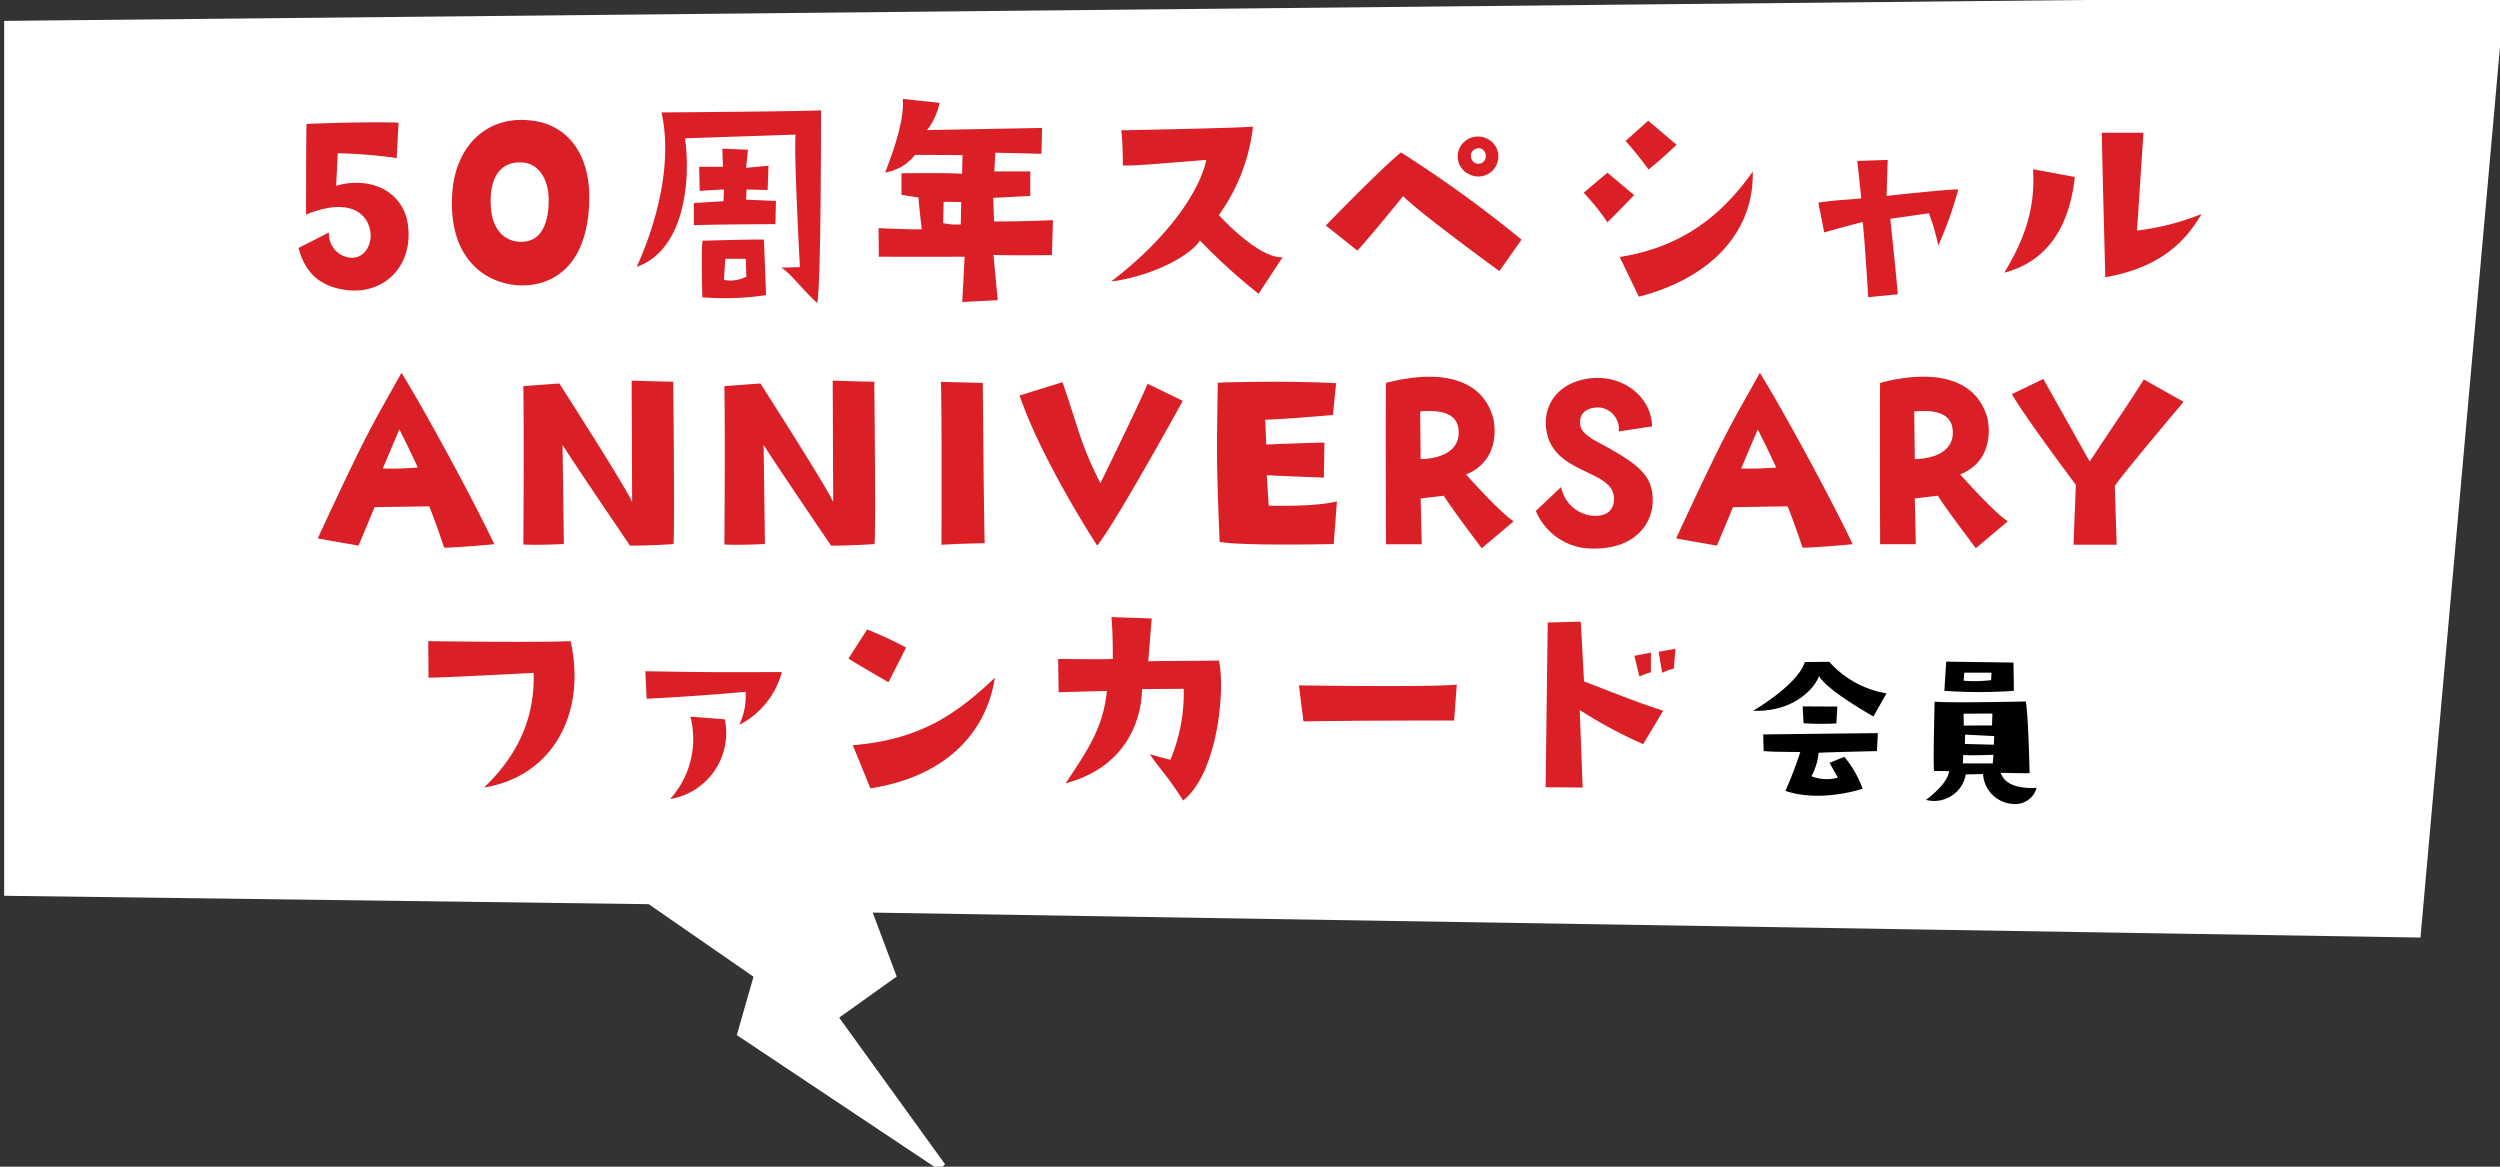
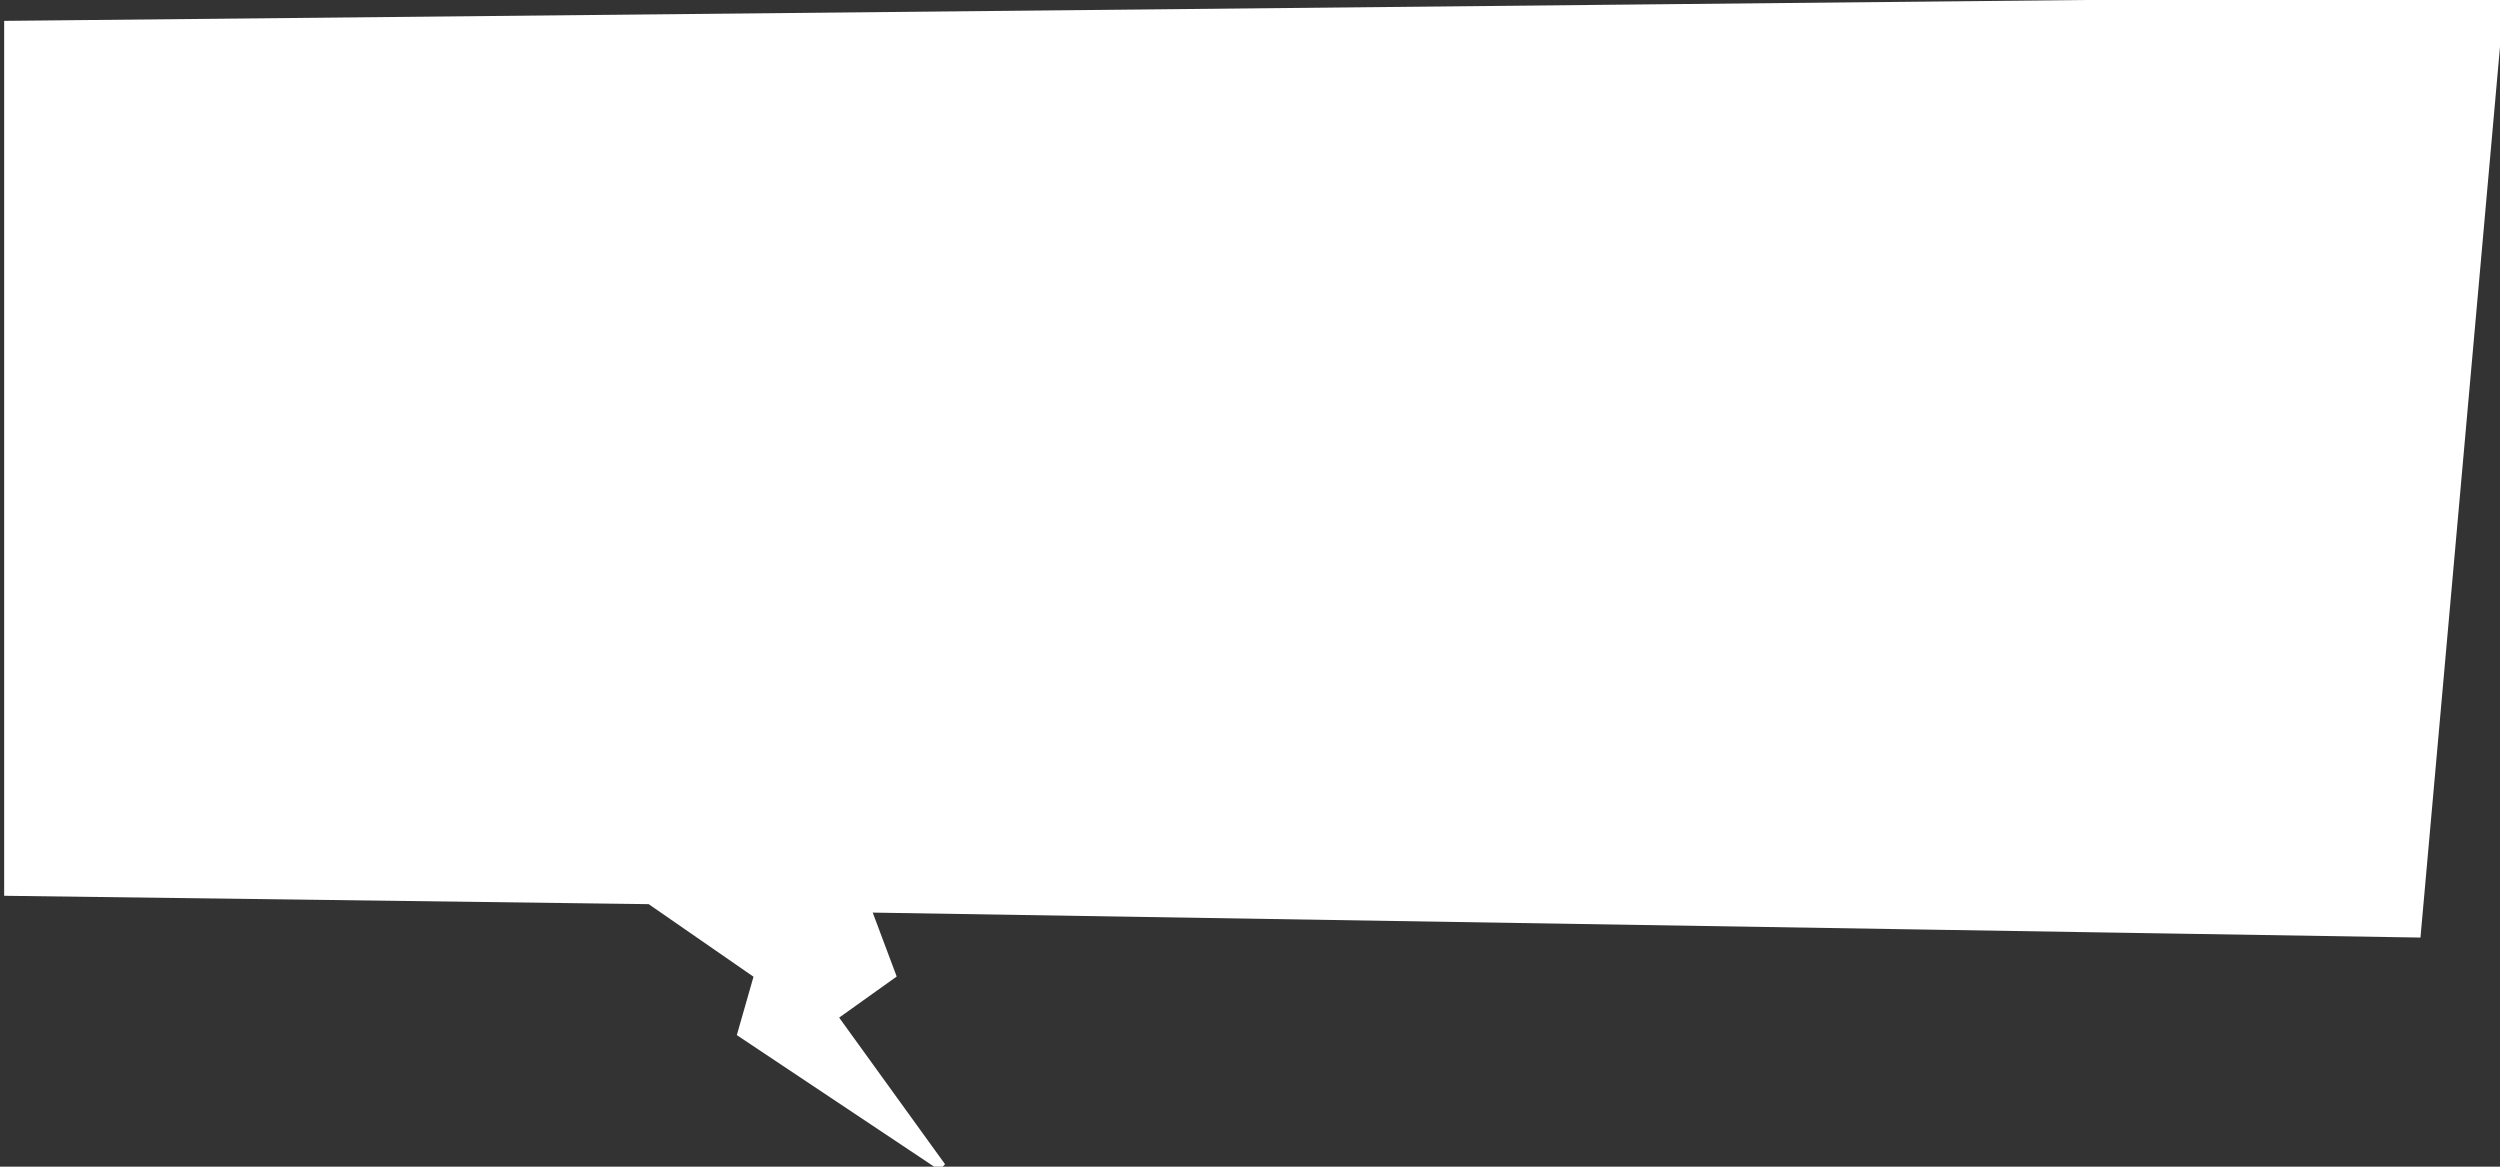
<svg xmlns="http://www.w3.org/2000/svg" width="600" height="280" viewBox="0 0 300 140">
  <rect x="0" y="0" width="300" height="140" fill="#333333" stroke="none" />
  <defs>
    <style>
      .cls-1 {
        fill: #fff;
        stroke: #fff;
        stroke-width: 1px;
      }

      .cls-1, .cls-2, .cls-3 {
        fill-rule: evenodd;
      }

      .cls-2 {
        fill: #da2026;
      }

      .cls-3 {
        fill: #010101;
      }
    </style>
  </defs>
  <g id="アートボード_1" data-name="アートボード 1">
    <path id="シェイプ_2" data-name="シェイプ 2" class="cls-1" d="M1,3V107l77,1,13,9-2,7,24,16-13-18,7-5-3-8,186,3L300,0Z" />
    <g id="グループ_1" data-name="グループ 1">
-       <path id="_50周年スペシャル" data-name="50周年スペシャル" class="cls-2" d="M41.879,34.835c4.192,0.384,7.616-2.816,7.1-7.615-0.448-4.32-4.608-6.112-8.639-4.928l0.192-3.9a58.108,58.108,0,0,1,7.072.576l0.224-4.256c-4.544-.128-11.039.16-11.039,0.16-0.064.992-.064,10.879-0.064,10.879,3.968-1.664,7.04-1.024,7.679,1.824,0.352,1.568-.544,3.36-2.176,3.36a2.855,2.855,0,0,1-2.752-3.04l-3.648,1.856C36.535,32.467,38.167,34.483,41.879,34.835Zm20.192-.608c3.424,0.256,8.416-1.5,8.64-10.111,0.16-5.952-2.912-9.279-7.072-9.663-4.928-.576-8.991,2.752-9.375,8.831C53.783,30.964,58.167,33.939,62.071,34.227Zm0.7-14.719c1.7,0.128,3.072,1.792,3.072,4.48,0,3.232-1.152,5.184-3.552,5.024-2.112-.16-3.3-1.888-3.392-4.288C58.679,20.916,60.375,19.284,62.775,19.508Zm35.3,16.863c0.48-2.528.448-23.135,0.448-23.135-1.152.128-19.135,0.256-19.135,0.256,1.312,5.952-.48,13.023-2.976,18.527C82.231,30,82.9,21.4,82.2,16.6l13.279-.448c-0.256,1.792.512,15.9,0.512,15.9l-2.24.064C94.742,32.659,96.47,34.931,98.07,36.371Zm-4.96-12.255-3.584-.16,0.064-1.216L92.119,22.8l0.1-2.912-2.688.256,0.224-2.176-3.072-.128,0.064,2.176H83.9l0.064,2.912c0.224-.064,2.912-0.192,2.912-0.192l-0.064,1.408-3.552.224v2.656c2.56-.1,9.791-0.128,9.791-0.128Zm-1.44,4.64c-0.288-.064-7.359.128-7.359,0.128-0.192.8-.032,6.784-0.032,6.784a32.53,32.53,0,0,0,7.648-.256Zm-4.8,4.832,0.16-2.528h2.464L89.559,33.2A4.135,4.135,0,0,1,86.871,33.587Zm39.359-2.976,0.128-4.192c-3.424.16-7.071,0.16-7.071,0.16l-0.1-2.848c0.575,0,4.447-.224,4.447-0.224V20.564h-4.319l0.128-2.24,5.535,0.128,0.064-3.1-13.791.256a8.028,8.028,0,0,0,1.5-3.264l-4.416-.48c0.16,1.824-.48,4.64-2.112,8.832a5.706,5.706,0,0,0,3.584-2.112l5.7,0.032-0.064,2.24c-1.152-.128-7.264-0.064-7.264-0.064V23.38l2.048,0.32c0,0.64.384,3.808,0.384,3.808-0.768.064-5.184-.128-5.184-0.128l0.032,3.424c5.248,0.032,10.3,0,10.3,0l-0.288,5.44,4.256-.224-0.512-5.44C119.927,30.676,126.23,30.612,126.23,30.612Zm-10.943-3.68a7.515,7.515,0,0,1-2.112-.16l0.064-2.56,2.112,0.032Zm18.048,6.848c5.024-.64,9.6-3.168,10.656-4.928a69.192,69.192,0,0,0,7.039,6.4l2.88-4.384c-2.944.16-7.647-5.056-7.647-5.056a22.57,22.57,0,0,0,4.095-10.623c-0.864.16-15.807,0.448-15.807,0.448,0.192,1.312.192,4.224,0.192,4.224,1.664,0,1.664,0,10.016-.672C143.927,23.06,140.023,28.692,133.335,33.779Zm46.4-14.463a2.328,2.328,0,0,0-1.312-2.688,2.461,2.461,0,0,0-3.2.992,2.35,2.35,0,0,0,1.024,3.264A2.393,2.393,0,0,0,179.734,19.316Zm-3.1-1.088a0.936,0.936,0,0,1,1.184-.352,0.964,0.964,0,0,1,.48.832,0.9,0.9,0,0,1-1.184.9A0.977,0.977,0,0,1,176.63,18.228ZM159.1,27.06l3.776,3.008c1.056-1.056,5.5-6.528,5.5-6.528,2.176,2.176,11.551,8.991,11.551,8.991l2.656-3.776a148.233,148.233,0,0,0-14.463-10.463C165.591,20.34,159.1,27.06,159.1,27.06Zm35.968-10.143a38.631,38.631,0,0,1,2.752,3.424,43.56,43.56,0,0,0,3.36-2.976l-3.392-2.88Zm-2.176,9.759c1.376-1.344,3.2-3.264,3.2-3.264l-3.2-2.688-2.848,2.4A26.673,26.673,0,0,1,192.887,26.676Zm1.472,4.16,2.3,4.768c9.375-2.432,13.855-8.415,13.663-15.007C206.678,25.78,201.847,29.684,194.359,30.836Zm32.032-7.328c0-.512.128-4.32,0.128-4.32l-3.648.128,0.48,4.48c-1.472.192-2.4,0.128-5.152,0.512l0.7,3.584c1.984-.576,4.608-1.248,4.608-1.248,0.192,1.12.672,9.023,0.672,9.023l3.552-.352c-0.064-1.088-.9-9.056-0.9-9.056,0.736-.1,4.639-0.672,4.639-0.672a28.578,28.578,0,0,1,1.12,3.872,45.377,45.377,0,0,0,2.4-6.72C233.942,22.676,226.391,23.508,226.391,23.508Zm22.592-2.272-5.024-.928c0.256,4.16-.672,7.872-3.456,12.415C244.855,31.6,248.215,28.244,248.983,21.236Zm8.223-5.312h-4.991c0,1.44.416,17.343,0.416,17.343,7.071-1.216,9.887-4.768,11.551-7.584a30.469,30.469,0,0,1-7.744,1.984Z" />
-       <path id="ANNIVERSARY" class="cls-2" d="M38.128,64.606c2.048,0.384,4.9.864,4.9,0.864l1.92-4.608c3.84-.064,6.56-0.1,6.56-0.1,0.8,1.952,1.792,4.96,1.792,4.96,1.5,0,6.016-.416,6.016-0.416-1.984-4.224-7.488-14.591-11.135-20.575C44.719,50.975,44.463,50.943,38.128,64.606Zm7.808-8.383,1.984-4.7s1.312,2.56,2.208,4.576A39.681,39.681,0,0,1,45.935,56.223Zm29.92,4.032c-0.608-1.568-8.736-14.239-8.736-14.239l-4.32.32c0.1,6.24,0,19.007,0,19.007,1.952,0.1,4.864-.064,4.864-0.064l-0.16-11.9c1.024,1.7,8.1,12.1,8.1,12.1,2.688,0,5.216-.192,5.216-0.192,0.16-1.856-.032-19.487-0.032-19.487-1.44,0-4.992-.128-4.992-0.128Zm24.128,0c-0.608-1.568-8.736-14.239-8.736-14.239l-4.32.32c0.1,6.24,0,19.007,0,19.007,1.952,0.1,4.864-.064,4.864-0.064l-0.16-11.9c1.024,1.7,8.1,12.1,8.1,12.1,2.687,0,5.215-.192,5.215-0.192,0.16-1.856-.032-19.487-0.032-19.487-1.44,0-4.991-.128-4.991-0.128Zm18.176,4.928c-0.128-5.664-.224-19.231-0.224-19.231l-5.024-.128c0.128,4.032.064,19.551,0.064,19.551C115.055,65.246,115.727,65.246,118.159,65.182ZM141.934,48.1l-4.223-2.048c-0.928,2.272-5.664,11.935-5.664,11.935-2.432-4.8-2.592-6.5-4.544-12.127l-5.152,1.6c2.656,7.807,9.312,18.015,9.312,18.015C133.9,62.719,141.934,48.1,141.934,48.1Zm4.417,16.927c2.784,0.512,13.695.256,13.695,0.256l0.384-5.12c-2.687.7-8.191,0.512-8.191,0.512l-0.224-3.648c1.76,0.1,6.848.288,6.848,0.288l0.064-4.192c-1.92,0-6.976.224-6.976,0.224l-0.128-2.976c3.3-.128,8.127-0.576,8.127-0.576l0.384-3.808c-6.591-.352-14.207-0.064-14.207-0.064C146,55.071,145.967,55.071,146.351,65.022Zm29.568-8.1c2.912-1.12,3.808-3.9,3.3-6.624-1.248-4.864-6.3-6.08-12.9-4.352-0.064,2.272,0,19.359,0,19.359h4.288l-0.128-5.5,2.784-.32c0.608,1.088,4.544,6.3,4.544,6.3l3.839-3.232C180.047,61.567,175.919,56.927,175.919,56.927Zm-5.44-1.824-0.064-5.728c3.136-.288,4.448.576,4.608,2.176C175.279,54.079,172.943,55.039,170.479,55.1Zm27.839,5.248c0.128-3.36-1.631-4.672-7.167-7.616-0.992-.7-1.6-1.12-1.536-2.176,0.032-1.12.992-1.7,2.3-1.664a2.6,2.6,0,0,1,2.336,2.88l4-.608c-0.064-3.424-3.295-6.112-7.167-5.792-4.16.352-6.3,3.456-5.376,6.912,1.312,4.768,8.256,4.128,7.968,7.776-0.128,1.6-1.408,1.92-2.656,1.824a4.253,4.253,0,0,1-3.68-3.456l-3.04,2.88a7.328,7.328,0,0,0,6.976,4.512C196.431,65.854,198.222,62.623,198.318,60.351Zm2.817,4.256c2.048,0.384,4.9.864,4.9,0.864l1.92-4.608c3.84-.064,6.56-0.1,6.56-0.1,0.8,1.952,1.792,4.96,1.792,4.96,1.5,0,6.015-.416,6.015-0.416-1.984-4.224-7.487-14.591-11.135-20.575C207.727,50.975,207.471,50.943,201.135,64.606Zm7.808-8.383,1.984-4.7s1.312,2.56,2.208,4.576A39.687,39.687,0,0,1,208.943,56.223Zm26.272,0.7c2.912-1.12,3.808-3.9,3.3-6.624-1.248-4.864-6.3-6.08-12.9-4.352-0.064,2.272,0,19.359,0,19.359H229.9l-0.128-5.5,2.784-.32c0.608,1.088,4.544,6.3,4.544,6.3l3.839-3.232C239.343,61.567,235.215,56.927,235.215,56.927Zm-5.44-1.824-0.064-5.728c3.136-.288,4.448.576,4.608,2.176C234.575,54.079,232.239,55.039,229.775,55.1Zm19.04,10.271H254l-0.224-7.04c0.608-1.056,8.255-10.111,8.255-10.111l-4.767-2.688c-2.144,3.392-2.848,4.32-6.5,9.855L245.2,45.472,241.423,47.3c1.664,2.88,7.68,10.879,7.68,10.879Z" />
-       <path id="ファンカード" class="cls-2" d="M68.478,76.936c-3.968.192-17.087,0-17.087,0l0.032,4.384c1.952,0,12.607-.576,12.607-0.576,0.16,4.832-1.472,9.5-5.952,13.759C65.95,93.255,70.462,86.055,68.478,76.936Zm20.992,6.08a7.933,7.933,0,0,1-.768,3.968,9.982,9.982,0,0,0,5.12-6.336c-5.024,0-7.359.064-16.383-.1l0.16,3.3C84.126,83.527,89.47,83.015,89.47,83.015Zm-2.5,3.3-4.128-.32a10.7,10.7,0,0,1-2.432,9.887A8.031,8.031,0,0,0,86.974,86.311Zm21.76-8.608c-2.048-1.12-4.672-2.176-4.672-2.176l-2.239,3.488c0.736,0.512,4.8,2.848,4.8,2.848ZM104.446,94.6c8.7-1.344,13.856-6.336,14.944-13.279-4.512,4.288-8.928,7.456-17.055,8.1ZM132.83,82.919c-0.448,4.192-2.015,6.72-4.959,11.071,6.623-1.728,9.055-6.752,9.183-11.3l4.992-.032a20.59,20.59,0,0,1-1.6,8.511c-0.992-.224-2.464-0.672-2.464-0.672,1.152,1.76,1.984,2.4,4,5.568,4.224-3.392,5.056-13.5,4.288-16.8-4,.064-7.424.032-8.48,0.1,0.128-1.536.416-5.152,0.416-5.152l-4.832-.16c0.192,1.952.16,5.024,0.16,5.024-0.7.064-6.559,0-6.559,0l0.064,4C129.759,82.983,132.83,82.919,132.83,82.919Zm23.585,3.648c8.255-.128,18.079-0.1,18.079-0.1l0.32-4.32c-2.4.288-14.56,0.16-18.943,0.1Zm43.167-1.28c-3.52-1.152-5.088-1.824-9.5-3.52L189.694,74.6l-3.967.1c-0.128,9.919-.256,19.775-0.256,19.775,1.407,0,4.447.032,4.447,0.032l-0.352-9.311a54.018,54.018,0,0,0,7.616,4.1Zm-2.848-4.1a8.106,8.106,0,0,1,1.376-.512V78.312l-1.984.384Zm4.32-3.328-2.016.352,0.416,2.528a8.021,8.021,0,0,1,1.408-.512Z" />
-     </g>
-     <path id="会員" class="cls-3" d="M219.509,79.419l-2.927.022c-0.308,1.034-1.672,3.081-6.2,5.853,5.149,0.176,7.547-3.014,7.9-4.181,0.9,1.716,6.534,4.863,6.534,4.863l1.563-2.772A11.847,11.847,0,0,1,219.509,79.419Zm0.858,7.393,0.11-2.024-4.159-.022,0.11,2.024A33.291,33.291,0,0,0,220.367,86.812Zm3.146,7.833a12.441,12.441,0,0,0-2.2-3.828l-1.76.726,0.99,1.782a5.074,5.074,0,0,1-3.169-.176,7.348,7.348,0,0,0,.859-2.816c1.056-.066,7-0.2,7-0.2l0.11-2.156c-0.881,0-13.752.154-13.752,0.154l0.044,2c1.012,0.066,1.012.088,4.4,0.11a48.677,48.677,0,0,1-1.782,4.665C218.519,96.361,223.513,94.645,223.513,94.645Zm18.15-11.75c0-.748-0.044-3.388-0.044-3.388l-8.075-.11-0.22,3.5A58.813,58.813,0,0,0,241.663,82.9Zm-5.941-2.178h3.257l-0.044.9a16.08,16.08,0,0,1-3.3.066Zm-4.6,15.27a3.852,3.852,0,0,0,4.774-3.058l2.068-.044a3.825,3.825,0,0,0,3.543,3.587,2.661,2.661,0,0,0,2.882-1.914c-1.958.066-3.784-.286-4.312-1.826,0,0,3.08.088,3.476,0.044,0,0-.154-7.283-0.462-8.6,0,0-8.911.2-10.935,0.022,0,0-.2,7.569-0.066,8.317l1.8,0.022C233.852,93.017,233.478,94.183,231.124,95.987Zm8.141-6.623-3.477-.088,0.022-1.122,3.5,0.176Zm-0.176-3.741-0.044,1.43s-1.871,0-3.389.022l-0.022-1.43Zm-3.5,4.973c1.012,0.088,3.631-.022,3.631-0.022l-0.088,1.034h-3.587Z" />
+       </g>
  </g>
</svg>